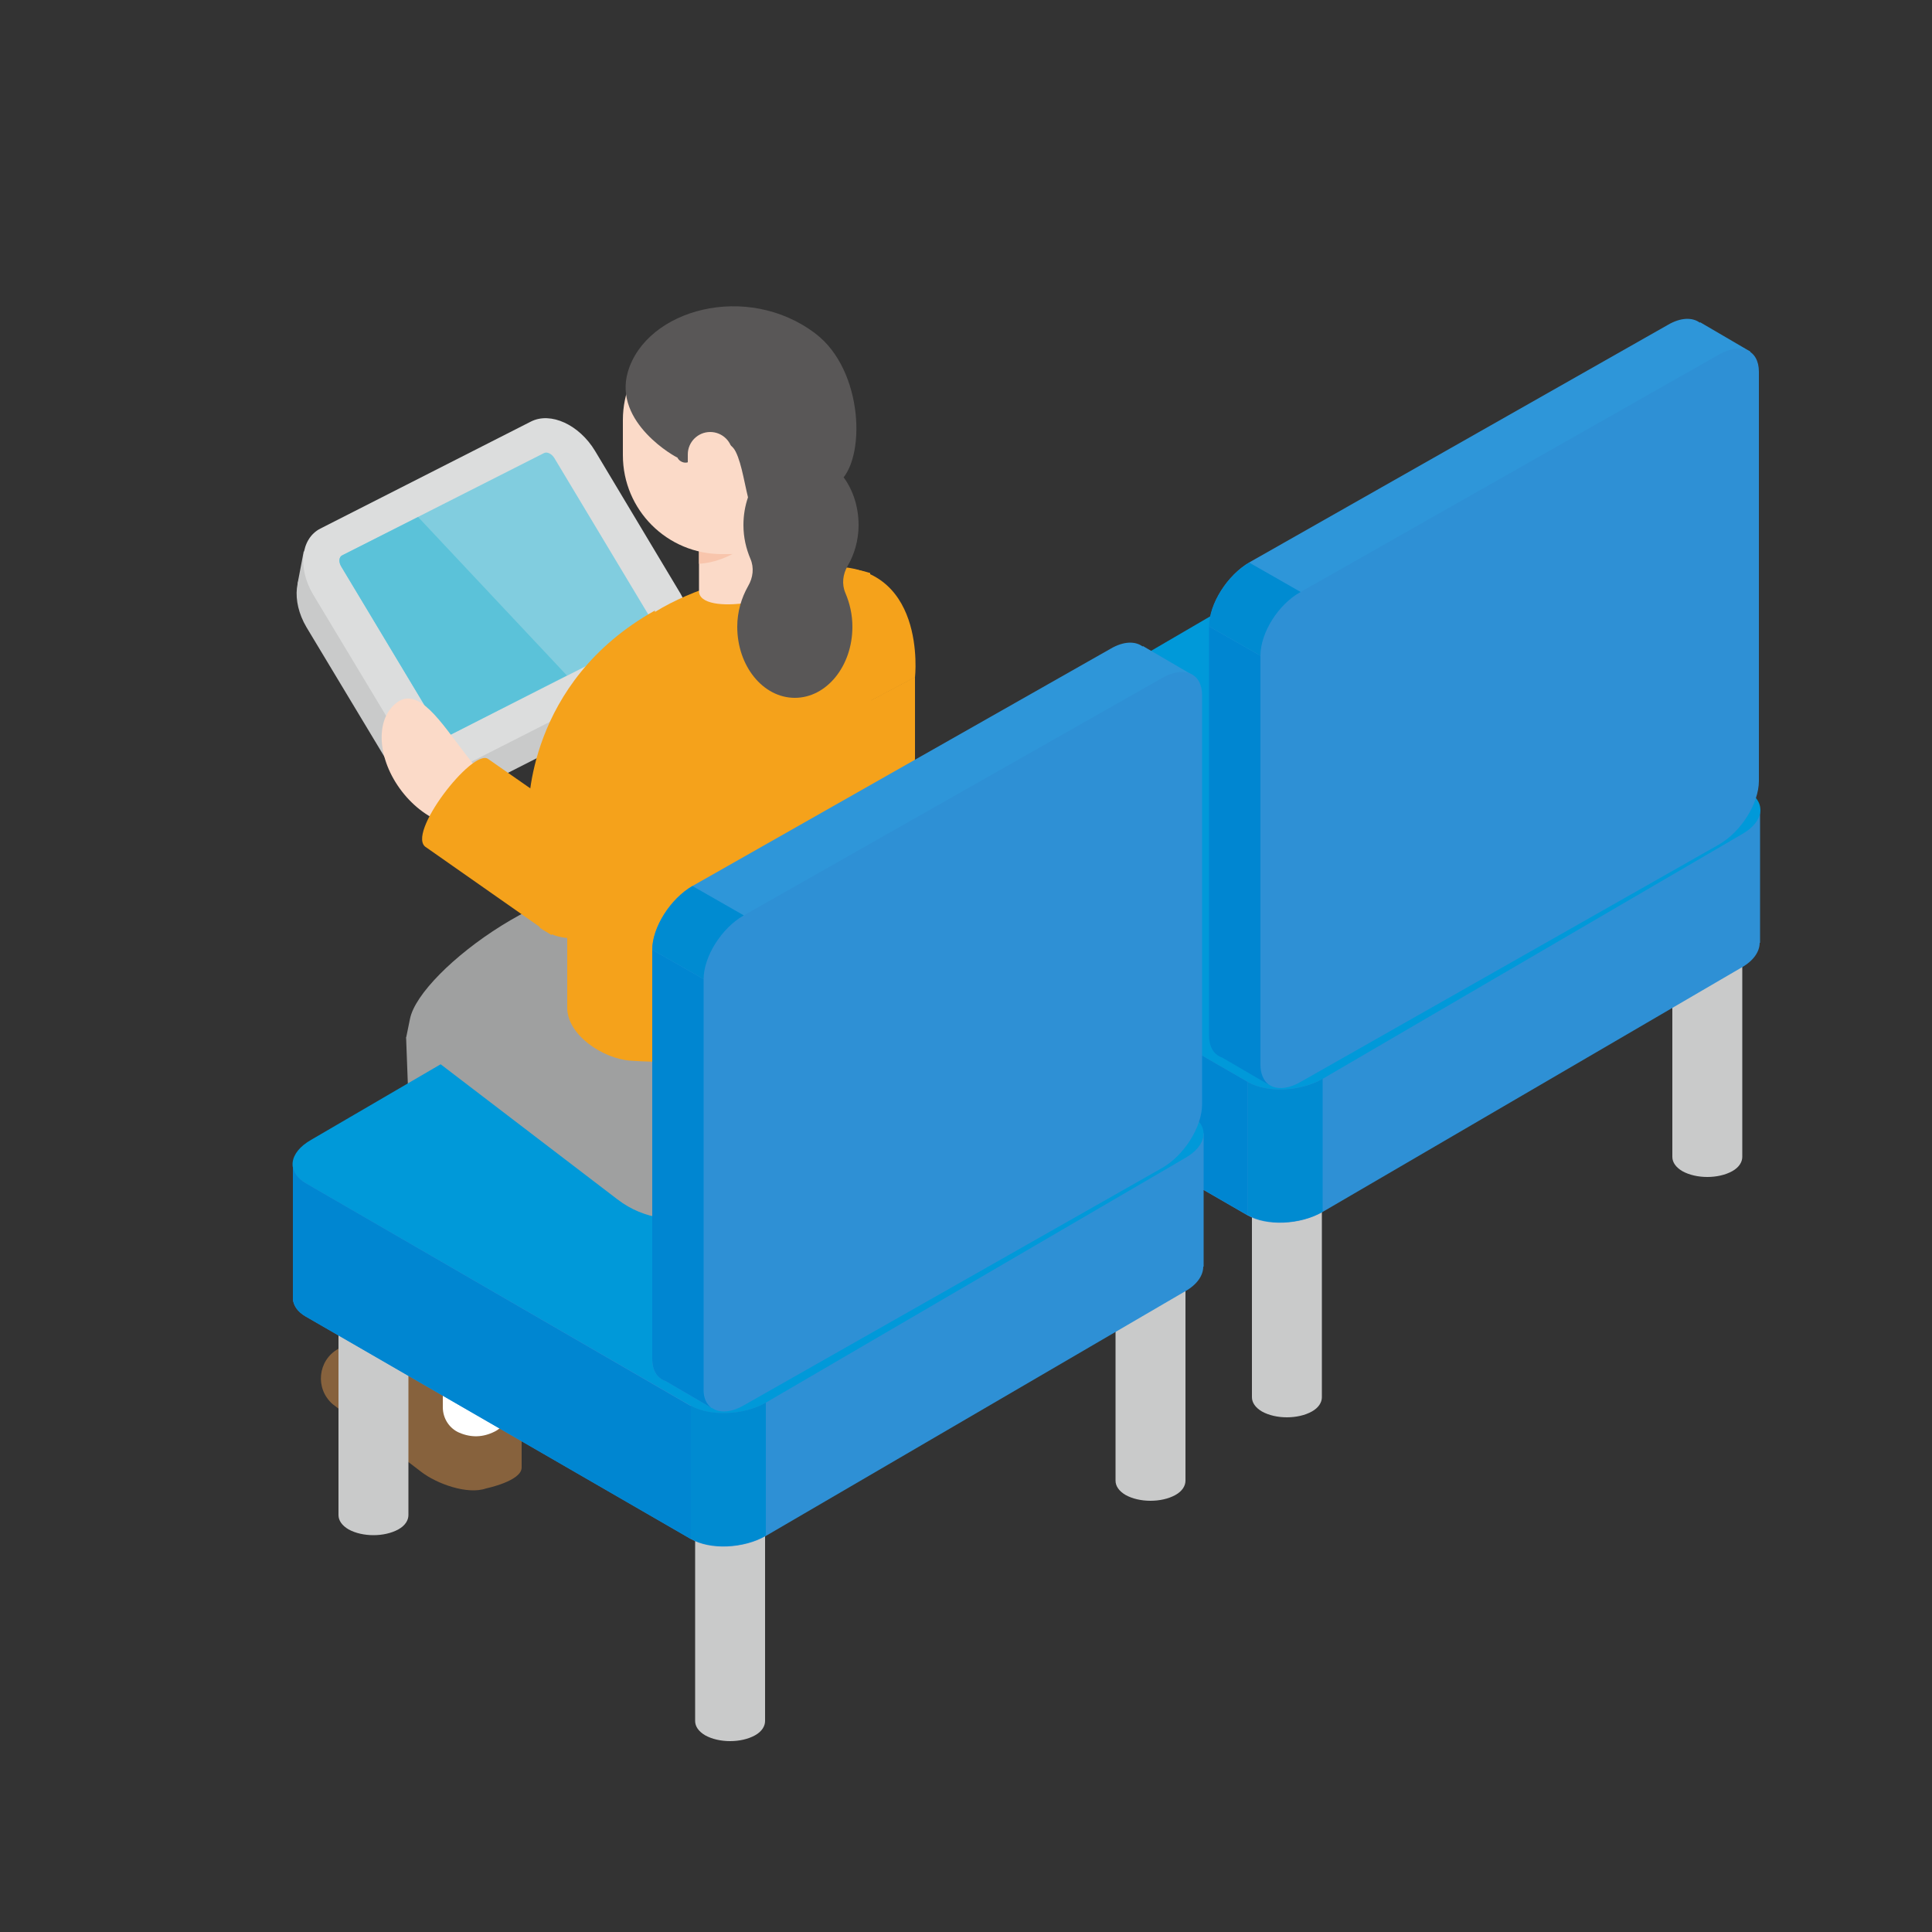
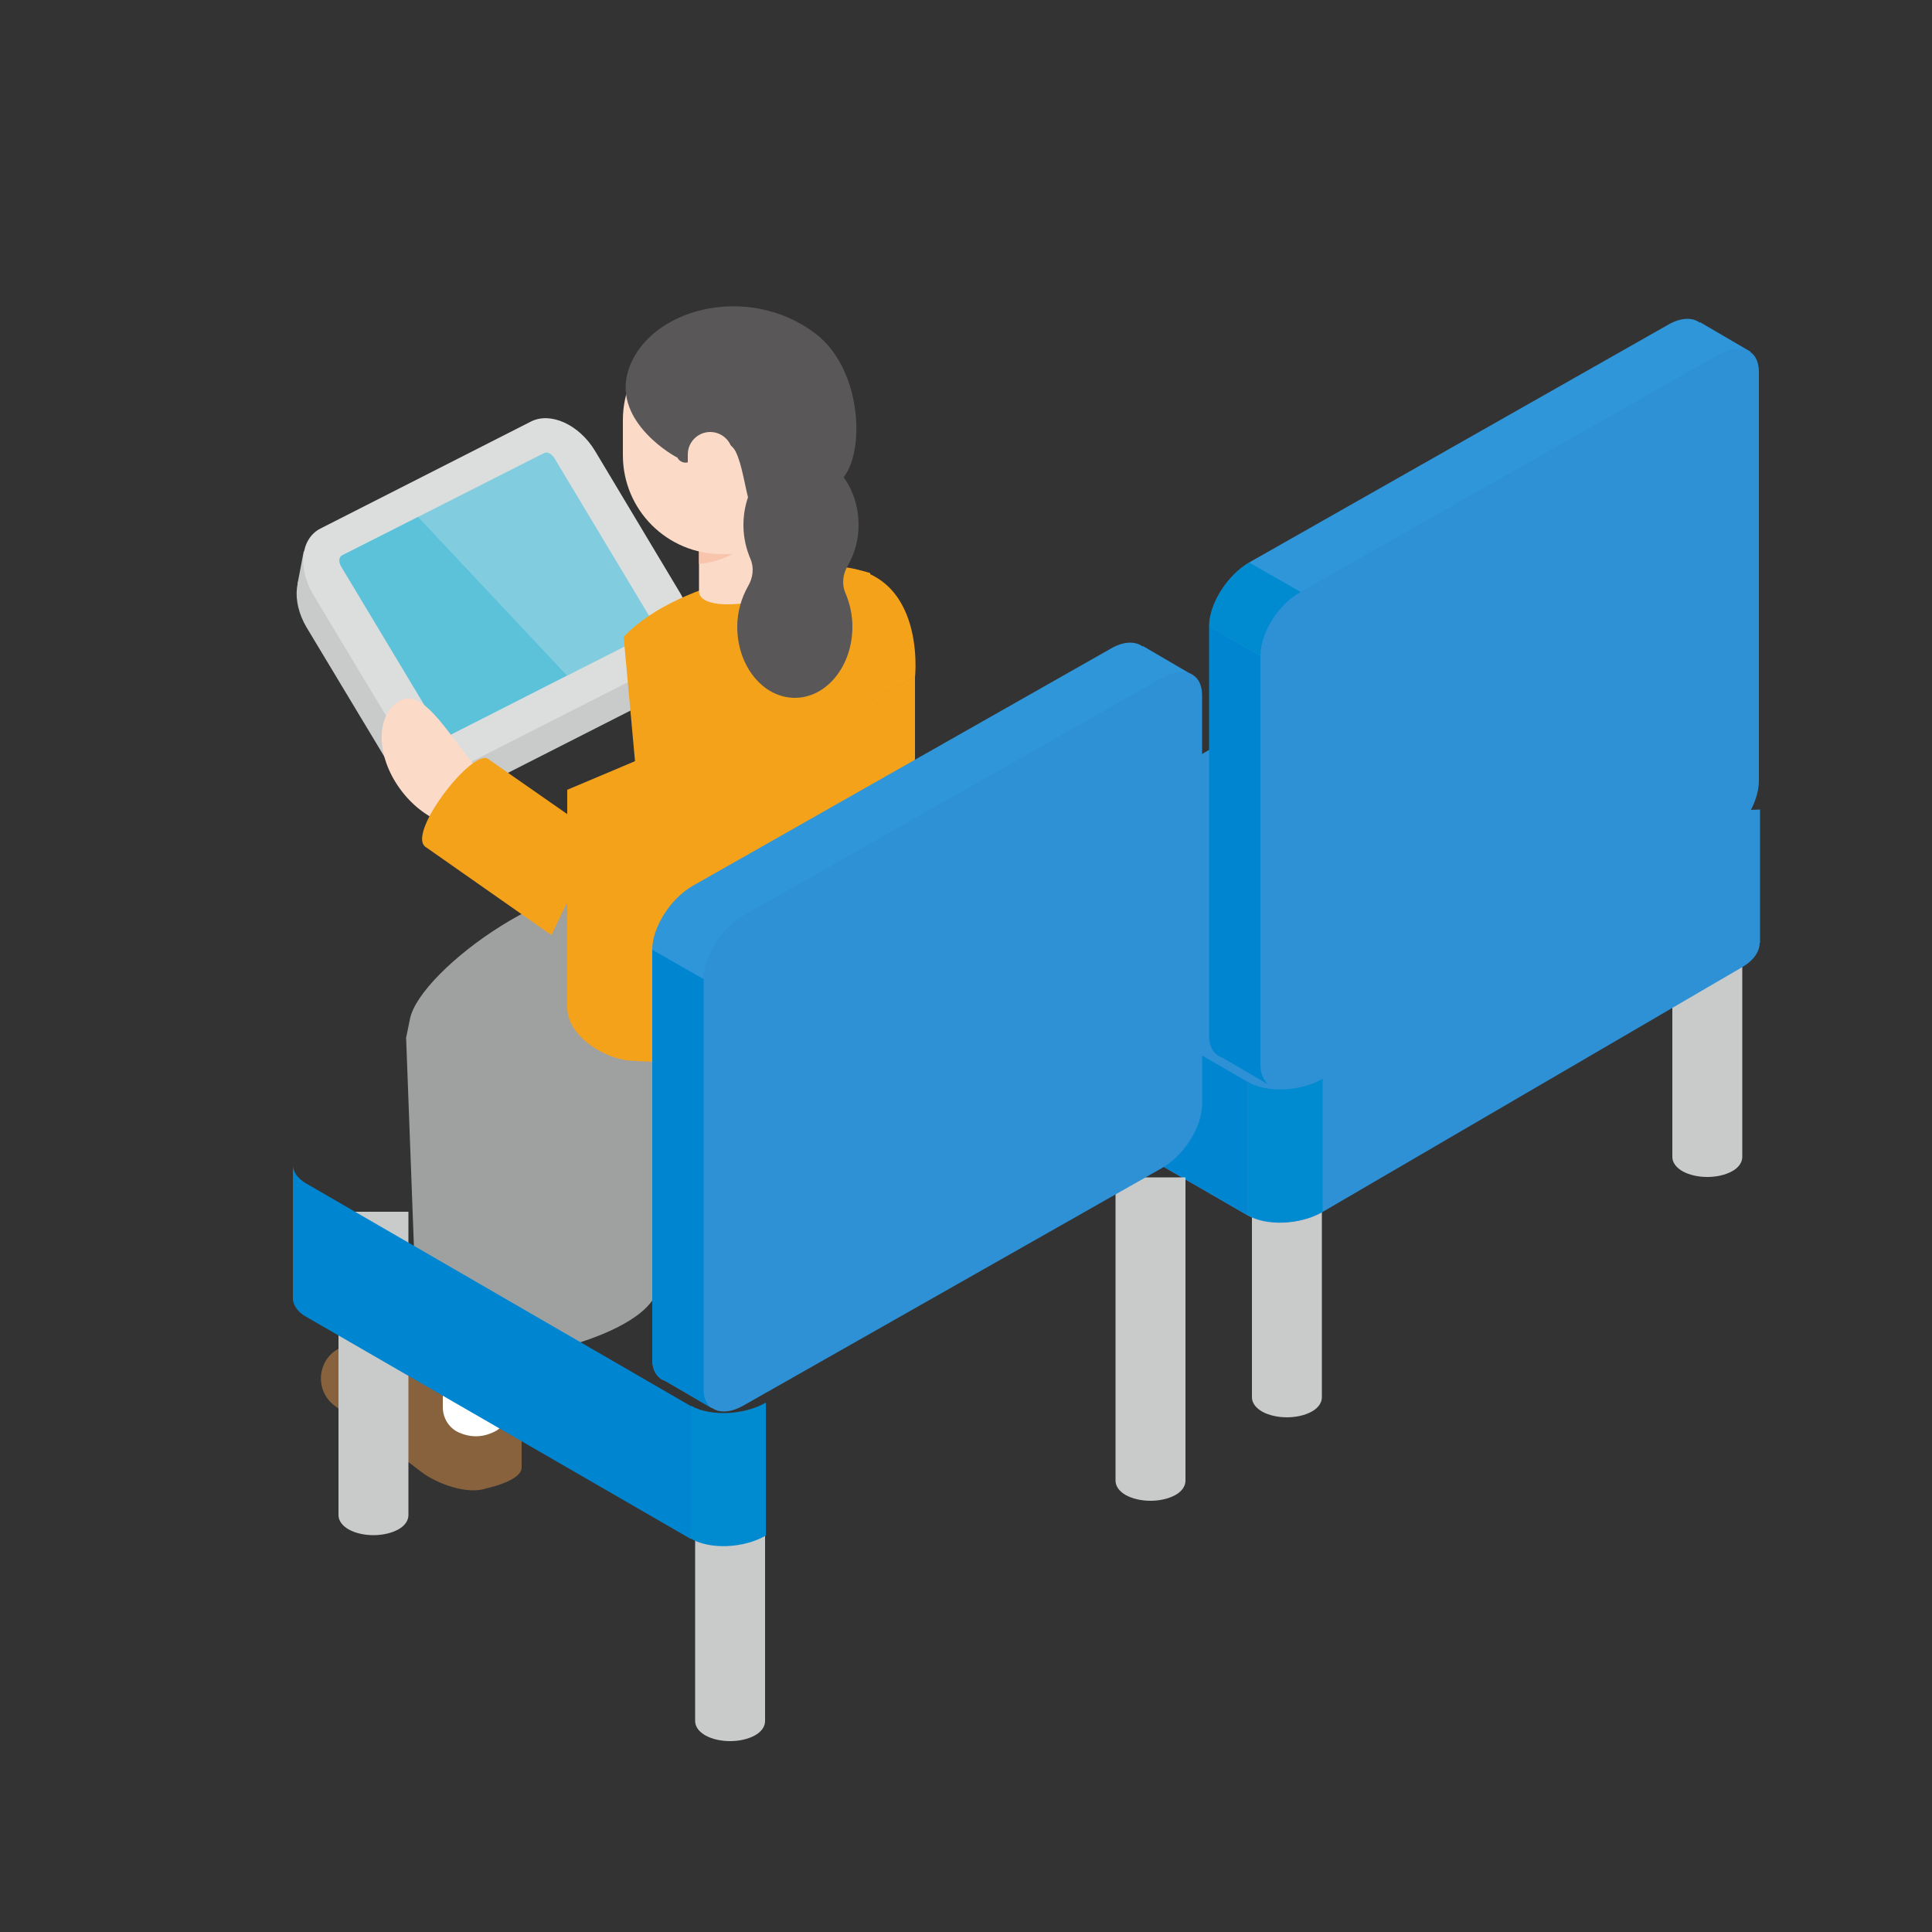
<svg xmlns="http://www.w3.org/2000/svg" version="1.1" id="_レイヤー_2" x="0px" y="0px" viewBox="0 0 500 500" style="enable-background:new 0 0 500 500;" xml:space="preserve">
  <rect x="0" y="0" width="500" height="500" fill="#333333" stroke="none" />
  <style type="text/css">
	.st0{fill:#C9CACA;}
	.st1{fill:#2E90D5;}
	.st2{fill:#0099D9;}
	.st3{fill:#2E96D9;}
	.st4{fill:#008BD1;}
	.st5{fill:#0086D1;}
	.st6{fill:#DCDDDD;}
	.st7{fill:#81CDDF;}
	.st8{fill:#5BC2D9;}
	.st9{fill:#87623D;}
	.st10{fill:#FFFFFF;}
	.st11{fill:#9FA0A0;}
	.st12{fill:#FBDAC8;}
	.st13{fill:#F5A21B;}
	.st14{fill:#BE956A;}
	.st15{fill:#F8C5AC;}
	.st16{fill:#595757;}
</style>
  <g>
    <g>
      <path class="st0" d="M375.8,146.1v78.5c0,1.4,0.9,2.7,2.6,3.7c3.6,2,9.3,2,12.9,0c1.8-1,2.6-2.4,2.6-3.7v-78.5L375.8,146.1    L375.8,146.1z" />
      <path class="st0" d="M324,283.1v78.5c0,1.4,0.9,2.7,2.6,3.7c3.6,2,9.3,2,12.9,0c1.8-1,2.6-2.4,2.6-3.7v-78.5H324L324,283.1z" />
      <path class="st0" d="M432.8,220.9v78.5c0,1.4,0.9,2.7,2.6,3.7c3.6,2,9.3,2,12.9,0c1.8-1,2.6-2.4,2.6-3.7v-78.5L432.8,220.9    L432.8,220.9z" />
      <path class="st0" d="M231.7,229.8v78.5c0,1.4,0.9,2.7,2.6,3.7c3.6,2,9.3,2,12.9,0c1.8-1,2.6-2.4,2.6-3.7v-78.5H231.7L231.7,229.8z    " />
      <path class="st1" d="M455.6,209.5l-51.4,1.8l-51.7-29.8c-5-2.9-13.7-2.5-19.4,0.8L275.3,216l-55.5,2v33.4c0,0,0,0,0,0.1v1h0    c0.2,1.6,1.2,3.2,3.3,4.4l99.7,57.6c5,2.9,13.7,2.5,19.4-0.8l108.5-63.3c3.2-1.8,4.7-4.2,4.7-6.4h0.1V209.5L455.6,209.5z" />
-       <path class="st2" d="M224.6,211.2l108.5-63.3c5.7-3.3,14.5-3.7,19.4-0.8l99.7,57.6c5,2.9,4.4,7.9-1.4,11.2l-108.5,63.3    c-5.7,3.3-14.5,3.7-19.4,0.8l-99.7-57.6C218.2,219.5,218.8,214.5,224.6,211.2z" />
      <path class="st3" d="M453,91l-13-7.6l-0.1,0.1c-1.9-1.4-4.9-1.4-8.3,0.6l-108.2,61.4c-5.7,3.3-10.4,10.7-10.4,16.5v105.9    c0,3,1.3,5,3.4,5.7l12,7l11.6-17.6l91.7-52c5.8-3.3,10.4-10.7,10.4-16.5v-86.8L453,91L453,91z" />
      <path class="st1" d="M336.6,153.2l108.2-61.4c5.7-3.3,10.4-1.3,10.4,4.4v105.9c0,5.8-4.6,13.2-10.4,16.5l-108.2,61.4    c-5.7,3.3-10.4,1.3-10.4-4.4V169.6C326.2,163.8,330.8,156.4,336.6,153.2z" />
      <path class="st4" d="M336.6,153.2L336.6,153.2l-13.3-7.6c-5.7,3.3-10.4,10.7-10.4,16.5l13.3,7.6    C326.2,163.8,330.8,156.4,336.6,153.2L336.6,153.2z" />
      <path class="st5" d="M326.2,275.5V169.7l-13.3-7.6V268c0,3,1.3,5,3.4,5.7l12,7l0,0C327,279.6,326.2,277.9,326.2,275.5L326.2,275.5    z" />
      <path class="st4" d="M322.9,280L322.9,280v34.4l0,0c5,2.9,13.7,2.5,19.4-0.8v-34.4l0,0C336.6,282.5,327.9,282.9,322.9,280z" />
      <path class="st5" d="M223.2,222.4c-2-1.2-3.1-2.7-3.3-4.4h0v33.4c0,0,0,0,0,0.1v1h0c0.2,1.6,1.2,3.2,3.3,4.4l99.7,57.6V280l0,0    L223.2,222.4L223.2,222.4z" />
      <path class="st0" d="M118.1,206.8l54.5-27.7c5.1-2.6,5.9-10.2,1.9-17l-22.2-36.9c-4.1-6.8-11.5-10.2-16.6-7.6l-54.5,27.7    c-5.1,2.6-5.9,10.2-1.9,17l22.2,36.9C105.6,206,113,209.4,118.1,206.8z" />
      <polygon class="st0" points="77,151.1 78.6,142.7 178.5,164.4 176.8,173.5   " />
      <path class="st6" d="M119.7,198.3l54.5-27.7c5.1-2.6,5.9-10.2,1.9-17L154,116.7c-4.1-6.8-11.5-10.2-16.6-7.6l-54.5,27.7    c-5.1,2.6-5.9,10.2-1.9,17l22.2,36.9C107.2,197.5,114.6,200.9,119.7,198.3z" />
      <path class="st7" d="M116.5,190.2l52.1-26.4c0.9-0.4,1-1.8,0.3-2.9l-25.4-42.3c-0.7-1.2-2-1.8-2.8-1.3l-52.1,26.4    c-0.9,0.4-1,1.8-0.3,2.9l25.4,42.3C114.3,190,115.6,190.6,116.5,190.2z" />
      <path class="st8" d="M146.7,174.8l-30.2,15.4c-0.9,0.4-2.2-0.1-2.8-1.3l-25.4-42.3c-0.7-1.2-0.6-2.5,0.3-2.9l19.6-9.9L146.7,174.8    L146.7,174.8z" />
      <path class="st9" d="M129.8,361.4l-26.5-14.5c-3.8-2-8.4-2-12.1,0.1l-3.7,2.1c-5.3,3-6,10.3-1.4,14.3l22.9,17.5    c4,3.1,12,6,16.8,4.3c0,0,9.2-1.9,9.2-5.4v-9.7C135,366.4,133,363.1,129.8,361.4L129.8,361.4z" />
      <path class="st10" d="M128,370.5c-3,1.5-6,1.6-9.1,0.3c-2.6-1.1-4.3-3.7-4.3-6.6v-18.8h16.9v18.9    C131.6,366.8,130.3,369.4,128,370.5L128,370.5z" />
      <path class="st11" d="M116.3,349.9c12.1,5.6,53.4-4.5,53.9-17.2l1.9-62.1l-67-2.1l2.7,72.2C107.9,345.6,112,347.9,116.3,349.9    L116.3,349.9z" />
      <path class="st0" d="M179.9,366.9v78.5c0,1.4,0.9,2.7,2.6,3.7c3.6,2,9.3,2,12.9,0c1.8-1,2.6-2.4,2.6-3.7v-78.5L179.9,366.9    L179.9,366.9z" />
      <path class="st0" d="M288.7,304.7v78.5c0,1.4,0.9,2.7,2.6,3.7c3.6,2,9.3,2,12.9,0c1.8-1,2.6-2.4,2.6-3.7v-78.5H288.7L288.7,304.7z    " />
      <path class="st0" d="M87.6,313.6v78.5c0,1.4,0.9,2.7,2.6,3.7c3.6,2,9.3,2,12.9,0c1.8-1,2.6-2.4,2.6-3.7v-78.5L87.6,313.6    L87.6,313.6z" />
-       <path class="st1" d="M311.5,293.3l-51.4,1.8l-51.7-29.8c-5-2.9-13.7-2.5-19.4,0.8l-57.7,33.7l-55.5,2v33.4c0,0,0,0,0,0.1v1h0    c0.2,1.6,1.2,3.2,3.3,4.4l99.7,57.6c5,2.9,13.7,2.5,19.4-0.8l108.5-63.3c3.2-1.8,4.7-4.2,4.7-6.4h0.1V293.3L311.5,293.3z" />
-       <path class="st2" d="M80.5,295L189,231.7c5.7-3.3,14.5-3.7,19.4-0.8l99.7,57.6c5,2.9,4.4,7.9-1.4,11.2L198.2,363    c-5.7,3.3-14.5,3.7-19.4,0.8l-99.7-57.6C74.1,303.3,74.7,298.3,80.5,295L80.5,295z" />
      <path class="st12" d="M185.6,247.5c-5.3,9.3-9.5,14.1-3.1,17.7c6.4,3.6,15.8-1,21.2-10.3s4.5-19.8-1.8-23.5    C195.5,227.8,191,238.2,185.6,247.5L185.6,247.5z" />
      <path class="st13" d="M213.1,146.7l3.5,39.3l20.2-10.7C236.8,175.3,240.2,144.9,213.1,146.7L213.1,146.7z" />
      <path class="st13" d="M216.6,223.1l5.6-3c9-4.8,14.6-14.1,14.6-24.3v-20.6l-20.2,10.7V223.1L216.6,223.1z" />
      <polygon class="st14" points="159.1,256.3 222.6,234.6 225.3,256.3 155,291.8   " />
      <path class="st11" d="M225.3,256.3l-59.4-25.8c-19.1-7.4-57.3,20.5-59.8,33.2l-1,4.9l54.7,41.8c14.1,10.8,33.2,2.5,48.5-6.3    c12.7-6.8,16.6-11.9,16.1-24.5c0.2-0.8,0.3-1.7,0.3-2.6L225.3,256.3L225.3,256.3z" />
      <path class="st13" d="M165.2,206.4l60.2-34.7l-0.2-23.4c-14.1-4.6-49.4,1.3-63.8,16.5L165.2,206.4L165.2,206.4z" />
      <path class="st13" d="M163.2,274.5c28.4,2,57.8-6.4,62.2-24.1v-79.2l-78.6,33.2v56.3C146.7,267.8,156,274,163.2,274.5L163.2,274.5    z" />
-       <path class="st13" d="M169.5,158c0.8,26.1-1.4,51.1-8,74.7c-2.6,9.4-13.9,13.1-21.8,7.4l0,0l-2.9-30.5    C136.8,209.5,136.2,176.6,169.5,158z" />
      <path class="st12" d="M120.5,195.2c6.4,8.3,11,12.4,5.4,16.7c-5.6,4.4-15.5,1.2-21.9-7.1c-6.4-8.3-7-18.6-1.4-22.9    C108.3,177.5,114.1,186.9,120.5,195.2L120.5,195.2z" />
      <path class="st13" d="M126.3,196.4l28.7,20l-12.3,25.6l-32.4-22.7C104.8,216.1,122.3,193.6,126.3,196.4L126.3,196.4z" />
      <path class="st12" d="M180.9,153c0,6.6,24.9,2.7,24.9-4l-0.4-23.1h-24.5V153z" />
      <path class="st15" d="M194.6,139.9l2.5-14h-16.2v20C186.4,145.6,191.5,142.7,194.6,139.9L194.6,139.9z" />
      <path class="st12" d="M188.8,143.4h-2c-14.1,0-25.6-11.4-25.6-25.6v-9.1c0-14.1,11.4-25.6,25.6-25.6h2c14.1,0,25.6,11.4,25.6,25.6    v9.1C214.3,132,202.9,143.4,188.8,143.4z" />
      <path class="st16" d="M175.3,118.4c0.7,1.4,2.5,1.8,3.6,0.7c2.8-2.6,8.9-7.3,11.5-2.2c3.4,6.8,2.6,22.7,11.8,22.7    c3.2,0,8.2-6.2,11-10.3c1.1-1.6,2.3-3.2,3.8-4.4c7.2-5.7,6.6-29.1-6-38.6c-17.7-13.4-43.7-6.3-48.5,9.9    C158.6,109.5,175.2,118.5,175.3,118.4L175.3,118.4z" />
      <path class="st12" d="M189.5,133h-3c-4.7,0-8.5-3.8-8.5-8.5v-6.9c0-3.2,2.6-5.8,5.8-5.8l0,0c3.2,0,5.8,2.6,5.8,5.8L189.5,133    L189.5,133L189.5,133z" />
      <path class="st16" d="M222.2,135.9c0-10.2-6.7-18.4-14.9-18.4c-8.2,0-14.9,8.2-14.9,18.4c0,3.2,0.7,6.1,1.8,8.7    c1,2.3,0.7,4.9-0.6,7.1c-1.7,3-2.8,6.6-2.8,10.5c0,10.2,6.7,18.4,14.9,18.4s14.9-8.2,14.9-18.4c0-3.2-0.7-6.1-1.8-8.7    c-1-2.3-0.7-4.9,0.6-7.1C221.1,143.5,222.2,139.8,222.2,135.9z" />
-       <path class="st3" d="M308.8,174.8l-13-7.6l-0.1,0.1c-1.9-1.4-4.9-1.4-8.3,0.6l-108.2,61.4c-5.7,3.3-10.4,10.7-10.4,16.5v105.9    c0,3,1.3,5,3.4,5.7l12,7l11.6-17.6l91.7-52c5.8-3.3,10.4-10.7,10.4-16.5v-86.8L308.8,174.8L308.8,174.8z" />
+       <path class="st3" d="M308.8,174.8l-13-7.6l-0.1,0.1c-1.9-1.4-4.9-1.4-8.3,0.6l-108.2,61.4c-5.7,3.3-10.4,10.7-10.4,16.5v105.9    c0,3,1.3,5,3.4,5.7l12,7l11.6-17.6l91.7-52c5.8-3.3,10.4-10.7,10.4-16.5v-86.8L308.8,174.8L308.8,174.8" />
      <path class="st1" d="M192.5,236.9l108.2-61.4c5.7-3.3,10.4-1.3,10.4,4.4v105.9c0,5.8-4.6,13.2-10.4,16.5l-108.2,61.4    c-5.7,3.3-10.4,1.3-10.4-4.4V253.4C182.1,247.6,186.7,240.2,192.5,236.9z" />
-       <path class="st4" d="M192.5,236.9L192.5,236.9l-13.3-7.6c-5.7,3.3-10.4,10.7-10.4,16.5l13.3,7.6    C182.1,247.6,186.7,240.2,192.5,236.9L192.5,236.9z" />
      <path class="st5" d="M182.1,359.3V253.4l-13.3-7.6v105.9c0,3,1.3,5,3.4,5.7l12,7l0,0C182.8,363.4,182,361.7,182.1,359.3    L182.1,359.3z" />
      <path class="st4" d="M178.8,363.8L178.8,363.8v34.4l0,0c5,2.9,13.7,2.5,19.4-0.8V363l0,0C192.4,366.3,183.8,366.6,178.8,363.8    L178.8,363.8z" />
      <path class="st5" d="M79.1,306.2c-2-1.2-3.1-2.7-3.3-4.4h0v33.4c0,0,0,0,0,0.1v1h0c0.2,1.6,1.2,3.2,3.3,4.4l99.7,57.6v-34.4l0,0    L79.1,306.2L79.1,306.2z" />
    </g>
  </g>
</svg>